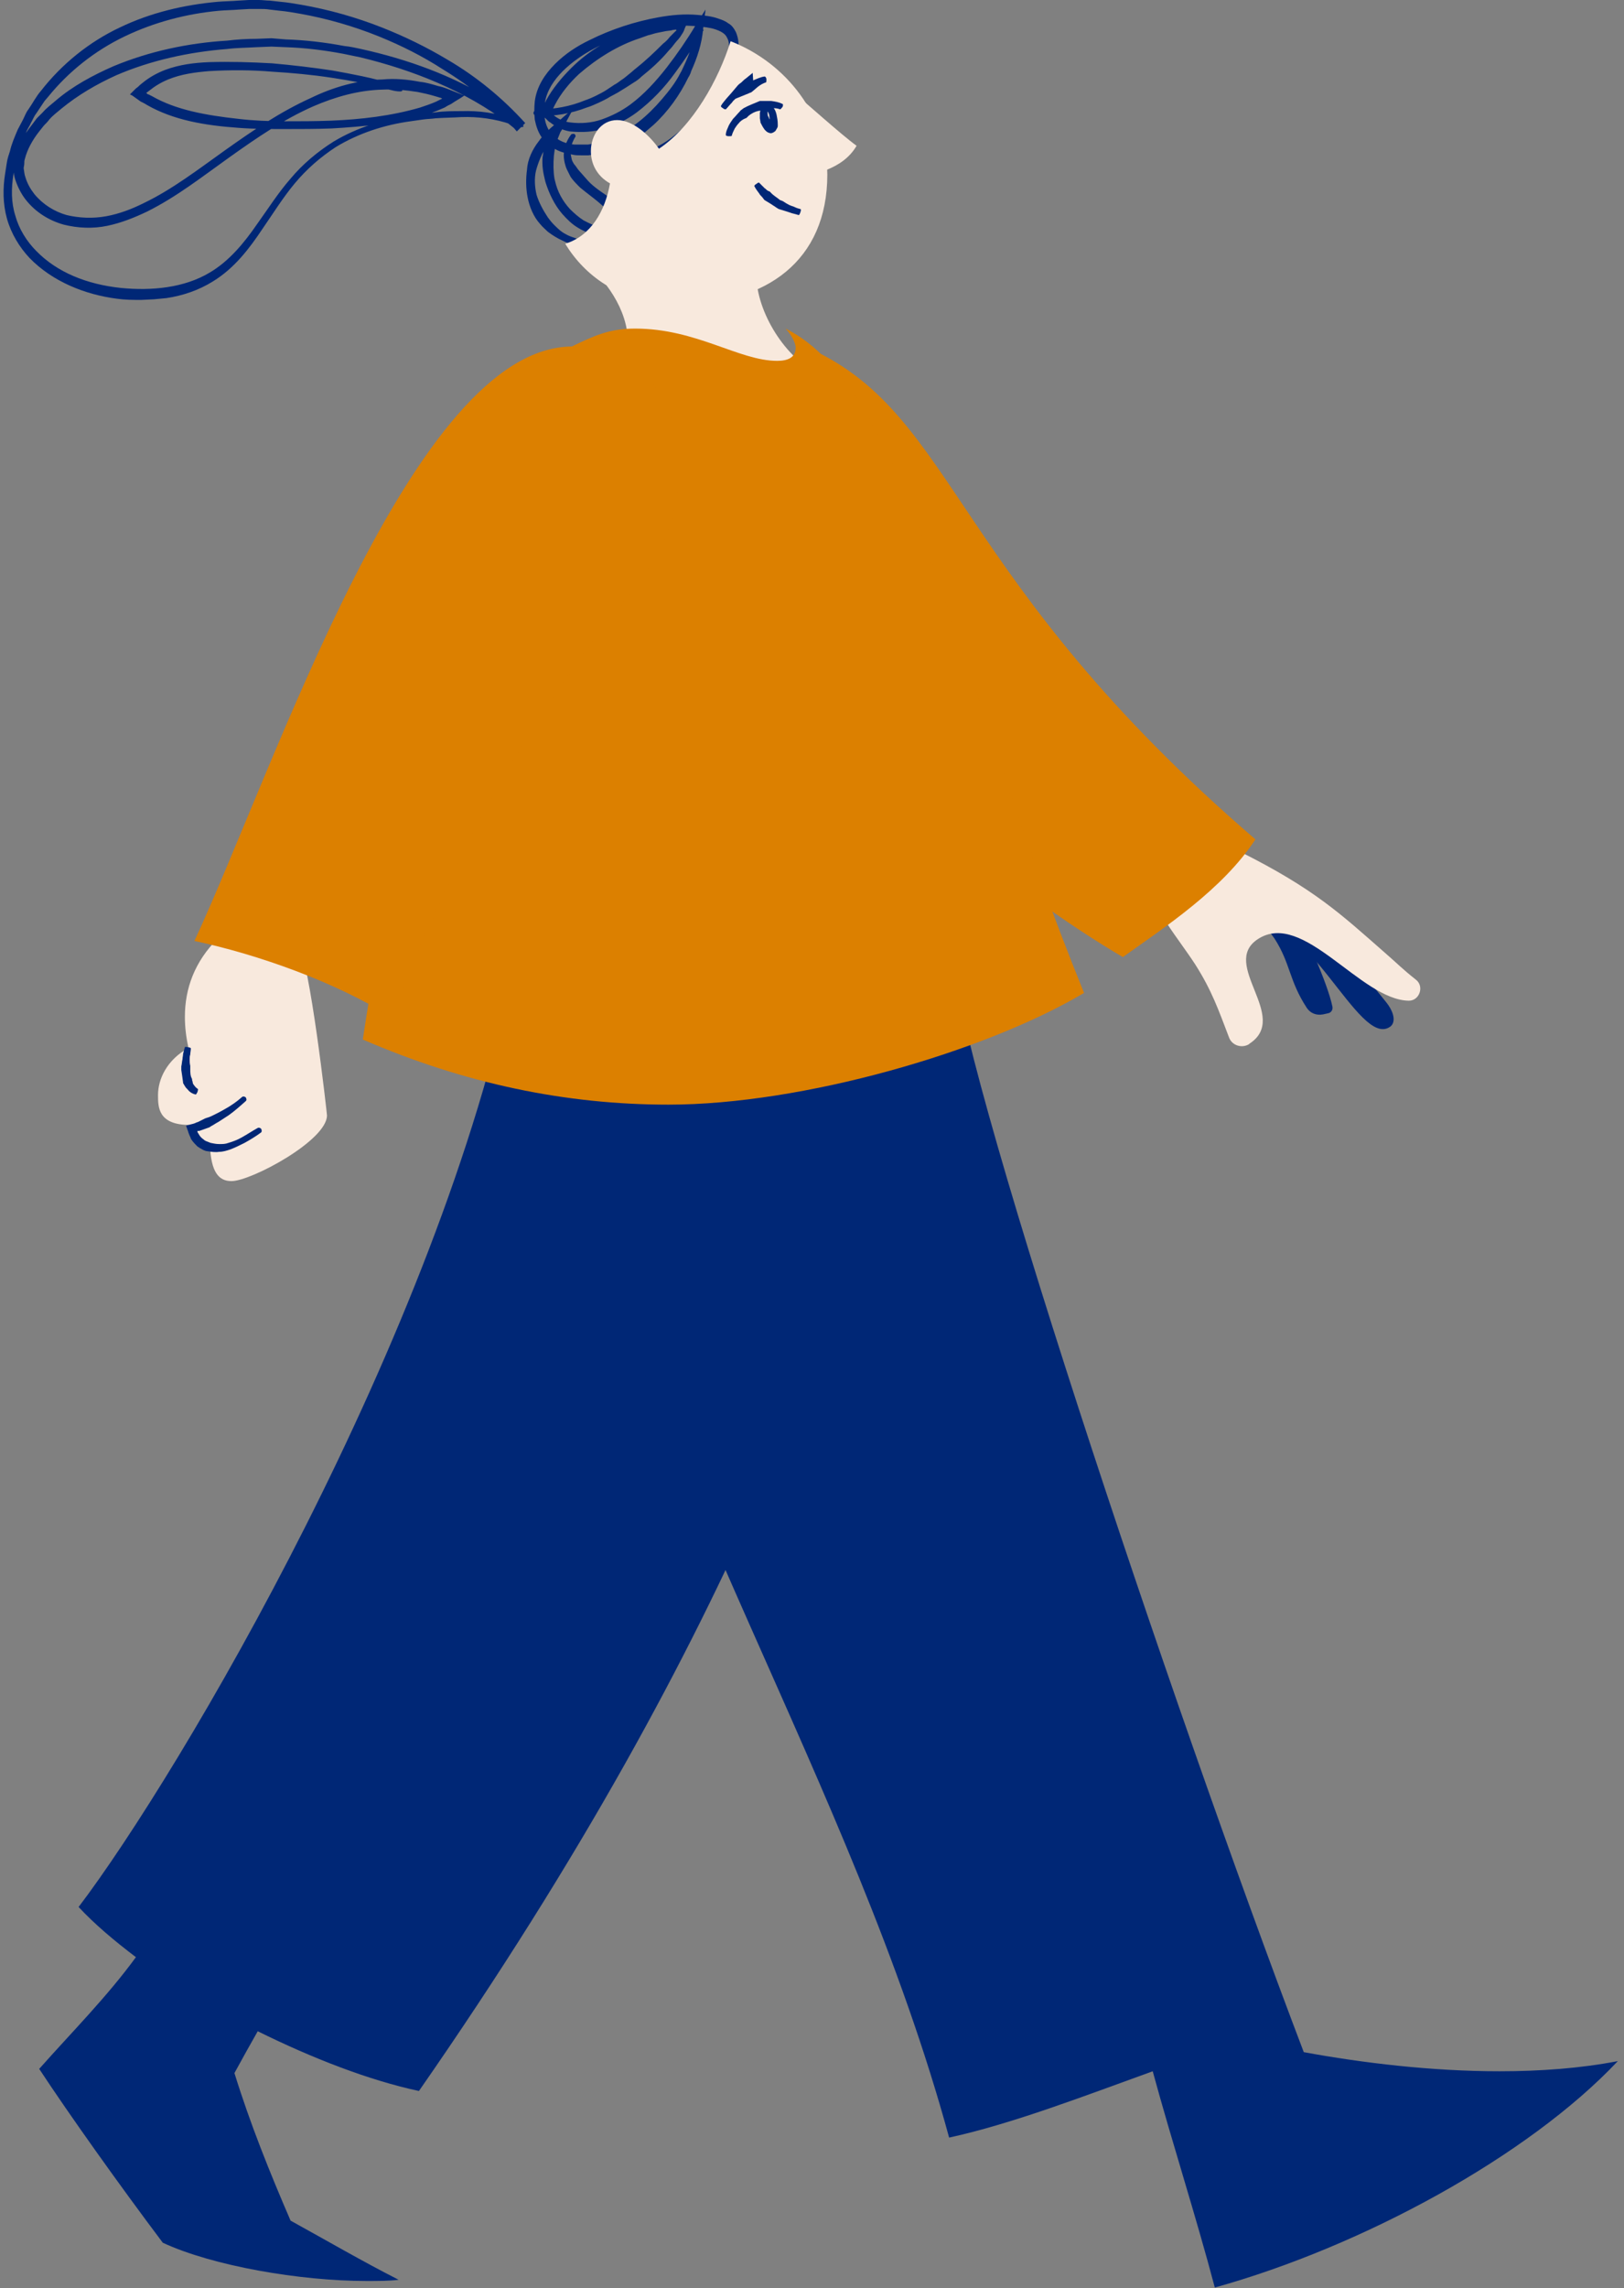
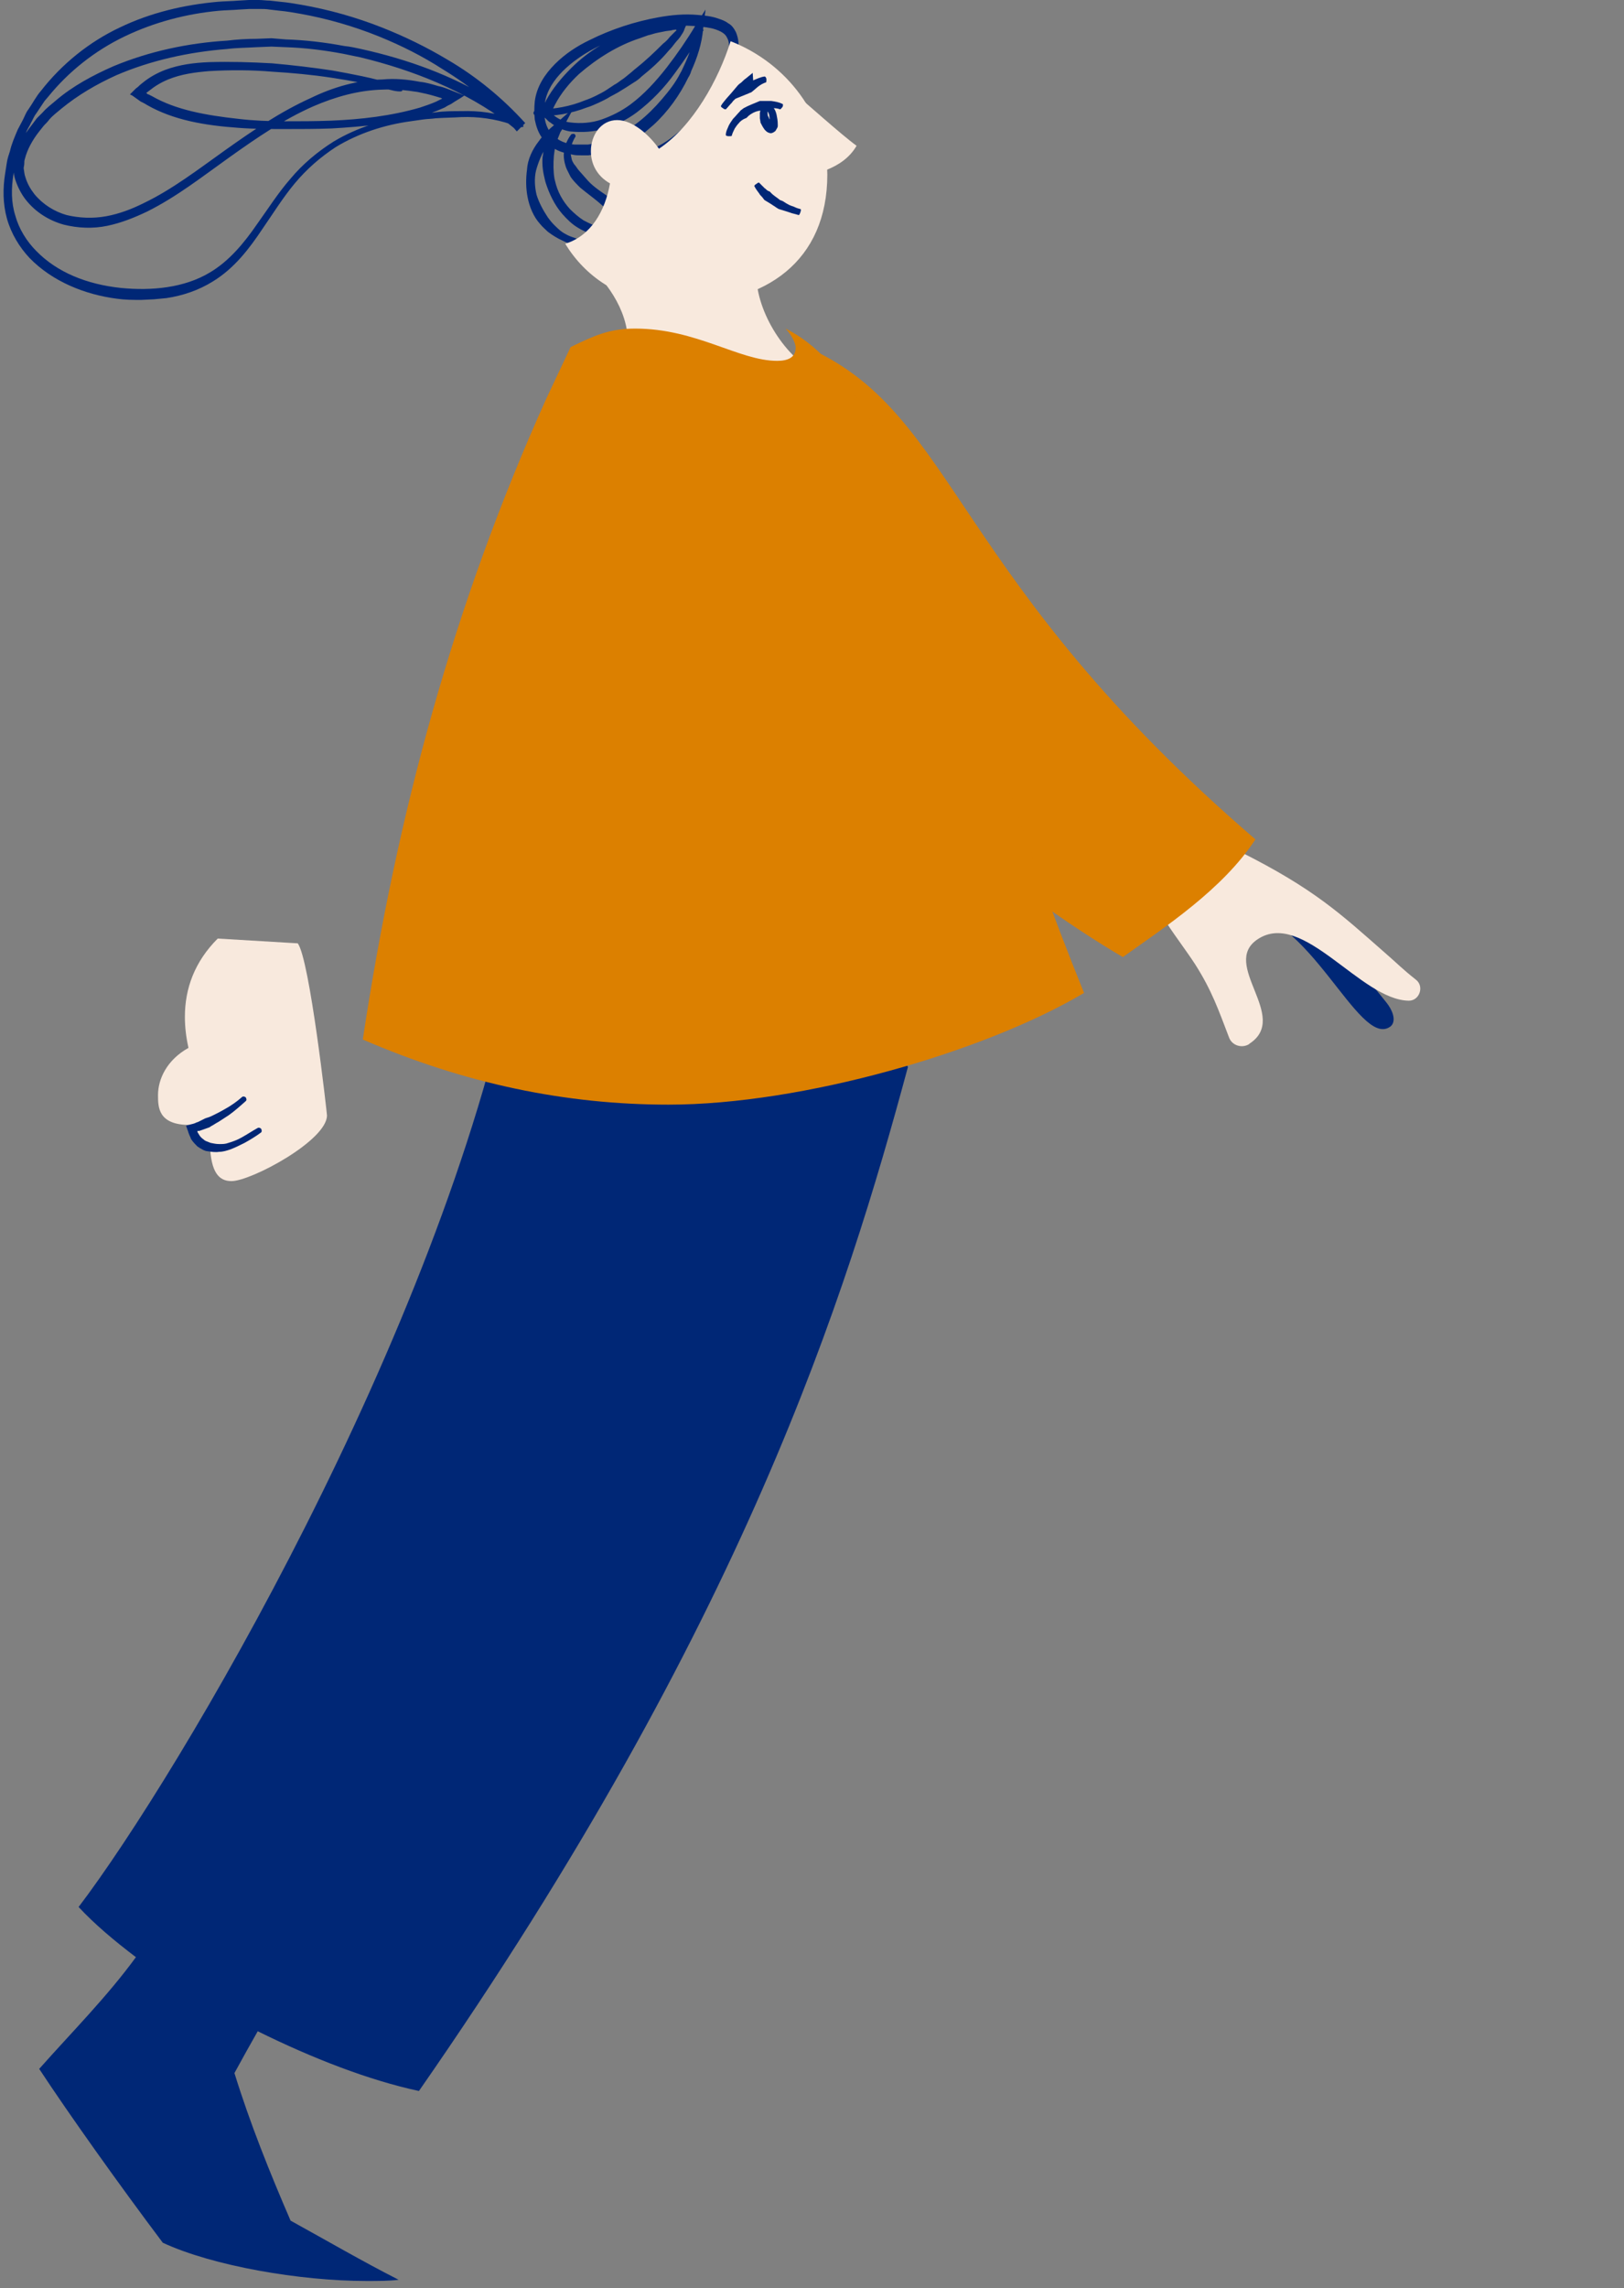
<svg xmlns="http://www.w3.org/2000/svg" width="272" height="383" viewBox="0 0 272 383" fill="none">
  <rect x="0" y="0" width="272" height="383" fill="#808080" stroke="none" />
  <g clip-path="url(#clip0_2453_2950)">
-     <path d="M222.466 169.6C222.966 169.5 223.266 169 223.166 168.5C222.366 164.6 218.366 155.6 216.366 152.6C215.766 151.7 215.066 150.9 214.066 150.6C212.166 150 210.166 151.5 208.466 152.2C210.766 153.7 212.266 155.4 213.466 157.1C216.166 161.3 215.866 164.1 218.866 168.7C219.466 169.6 220.466 170 221.566 169.8L222.466 169.6Z" fill="#002776" />
    <path d="M207.166 152.5C219.166 152.2 227.466 175.4 232.766 171.9C233.566 171.4 233.766 170.1 232.566 168.3C232.166 167.6 225.066 159.3 222.766 155.8C222.666 155.7 215.966 146 207.166 152.5Z" fill="#002776" />
    <path d="M201.566 139.6C203.866 140.8 205.666 141.6 207.566 142.5C220.166 148.8 224.566 153 231.866 159.4C234.066 161.3 234.766 162.1 237.166 164C238.566 165.1 237.766 167.5 235.966 167.5C227.866 167.4 218.266 152.2 210.666 157.2C204.266 161.4 216.166 170.2 209.266 174.7L209.166 174.8C207.966 175.5 206.366 175 205.866 173.7C204.066 169 202.966 165.8 200.166 161.4C198.666 159.1 196.966 156.9 195.466 154.6C193.666 151.8 193.866 150 193.366 146.7L201.566 139.6Z" fill="#F8E9DD" />
    <path d="M122.166 86.1C129.066 120.3 171.766 150.7 188.066 160.2C195.066 155.2 204.766 148.9 210.266 140.5C159.466 96.8 160.266 69.8 135.966 58.5C138.166 75.7 123.266 72 122.166 86.1Z" fill="#DC8000" />
    <path d="M152.066 178.6C141.766 216.8 124.766 271.5 70.166 350C61.766 348.2 52.266 344.5 43.166 340C41.866 342.3 40.566 344.6 39.266 347C41.866 355.4 45.166 363.6 48.666 371.7C54.666 375 60.666 378.5 66.766 381.6C65.166 381.8 63.366 381.8 61.366 381.8C50.266 381.8 35.666 379.3 27.266 375.4C19.966 365.7 11.566 353.9 6.566 346.3C12.066 340.1 17.866 334.3 22.766 327.6C19.066 324.8 15.766 322 13.166 319.2C29.966 297.1 73.566 223.5 86.066 161.8C112.266 146.3 146.866 166.3 152.066 178.6Z" fill="#002776" />
-     <path d="M159.766 155C159.666 156.3 159.566 157.6 159.566 159C159.566 175.7 196.066 285 218.366 343.5C228.166 345.3 239.766 346.7 251.166 346.7C257.966 346.7 264.766 346.2 270.966 345C255.966 360.9 228.266 376 203.466 382.9C200.266 370.8 196.366 358.8 193.066 346.7C181.966 350.7 169.566 355.5 158.966 357.8C142.866 298.7 107.266 245 94.266 185C92.866 170.5 110.266 149.6 159.766 155Z" fill="#002776" />
    <path d="M104.866 60.1C105.066 59.2 105.166 58.2 105.166 57.3C105.166 51.8 101.366 46.6 97.166 43.2L126.766 44.2C126.666 44.8 126.666 45.3 126.666 45.9C126.666 52.3 131.666 60.1 137.166 62.6" fill="#F8E9DD" />
    <path d="M90.066 19.4C92.866 19.5 95.666 19 98.266 18C98.966 17.8 99.566 17.5 100.266 17.2C100.866 16.9 101.566 16.6 102.166 16.2L103.466 15.5L104.766 14.7C105.266 14.4 105.666 14.1 106.166 13.8C106.666 13.5 107.066 13.2 107.466 12.8C108.966 11.6 110.566 10.2 112.066 8.4C112.466 8 112.766 7.6 113.066 7.2C113.366 6.8 113.766 6.5 114.166 5.8C114.366 5.5 114.566 5.2 114.666 4.8C114.766 4.5 115.066 4.2 114.766 3.9C114.766 3.7 114.566 3.7 114.366 3.7H113.866L112.766 3.6C112.566 3.6 112.466 3.6 112.166 3.6L111.766 3.7L110.966 3.8C110.466 3.9 109.966 4 109.366 4.1C108.866 4.2 108.366 4.3 107.866 4.5C107.366 4.6 106.866 4.8 106.366 5C102.466 6.2 98.666 8.4 95.666 11.4C94.066 13 92.566 14.8 91.466 16.8C91.366 17.1 91.166 17.3 91.066 17.6L90.566 18.6L90.666 19C90.666 19.1 90.866 19.2 90.866 19.3C91.066 19.5 91.166 19.7 91.366 19.8C91.566 20 91.666 20.1 91.766 20.2C91.866 20.3 91.966 20.4 92.166 20.5C93.166 21.3 94.266 21.8 95.466 22C97.466 22.2 99.466 22.1 101.366 21.5C103.266 20.9 105.066 20 106.666 18.8C109.166 16.9 111.266 14.7 113.066 12.2C114.766 9.9 116.366 7.5 117.866 5L116.466 4.6C116.266 6.9 115.466 9.1 114.466 11.2C114.266 11.6 114.166 11.9 113.966 12.2C113.166 13.8 112.066 15.2 110.866 16.6C109.666 18 108.366 19.3 106.966 20.4C105.066 21.9 102.966 23.1 100.666 23.7C100.266 23.8 99.966 23.9 99.566 24L98.466 24.2H97.366C96.966 24.2 96.566 24.2 96.266 24.2C94.566 24.1 92.966 23.3 92.066 22C91.166 20.7 90.966 18.8 91.266 17.2C91.566 15.2 92.766 13.4 94.266 11.9C95.766 10.4 97.666 9.1 99.566 8.1C102.966 6.3 106.866 5.1 110.566 4.6C112.566 4.3 114.666 4.2 116.766 4.4C117.766 4.5 118.866 4.6 119.766 4.9C120.666 5.2 121.466 5.6 121.766 6.3C122.366 7.3 122.066 8.9 121.666 10.4C120.966 12.7 119.766 14.9 118.366 16.9C117.366 18.4 116.166 19.7 114.866 21C113.266 22.5 111.466 24 109.466 24.8C109.066 24.9 108.766 25.3 108.866 25.5C108.866 25.8 109.366 25.9 109.866 25.7C111.066 25.3 112.166 24.7 113.066 24C113.566 23.7 114.066 23.3 114.466 22.9C114.966 22.5 115.366 22.1 115.766 21.7C117.066 20.4 118.266 19 119.366 17.5C120.866 15.4 122.266 13.2 123.066 10.7C123.366 9.9 123.566 9.1 123.666 8.2C123.766 7.3 123.666 6.4 123.266 5.4C122.966 4.8 122.566 4.2 121.966 3.9C121.466 3.5 120.866 3.3 120.266 3.1C119.166 2.7 117.966 2.6 116.866 2.5C114.666 2.3 112.466 2.5 110.266 2.9C106.366 3.6 102.366 4.9 98.766 6.7C96.666 7.7 94.666 9 92.966 10.7C91.266 12.4 89.866 14.5 89.566 17C89.466 18 89.466 19 89.566 20C89.766 21 90.066 22 90.666 22.9C91.266 23.8 92.066 24.5 93.066 25C93.966 25.5 94.966 25.7 95.966 25.9C96.366 26 96.866 26 97.266 26H98.566L99.866 25.8L100.466 25.7L101.066 25.5C103.666 24.9 105.966 23.6 108.066 22.1L109.466 20.9C111.866 18.7 113.866 15.9 115.266 13C115.466 12.7 115.666 12.3 115.766 11.9C116.766 9.7 117.566 7.3 117.766 4.8L118.166 1.6L116.466 4.3C114.966 6.8 113.366 9.1 111.666 11.3C109.866 13.6 107.866 15.8 105.566 17.5C104.066 18.6 102.466 19.4 100.766 20C99.066 20.6 97.166 20.7 95.566 20.5C94.566 20.4 93.666 20 92.866 19.4C92.766 19.3 92.666 19.2 92.566 19.2L92.466 18.9C92.366 18.8 92.266 18.8 92.366 18.7L92.966 17.5C93.966 15.6 95.366 13.9 96.966 12.4C99.966 9.8 103.466 7.6 107.166 6.4C107.666 6.2 108.066 6.1 108.566 5.9C109.066 5.8 109.566 5.6 110.066 5.5C110.566 5.4 111.066 5.3 111.566 5.2L112.366 5.1L112.766 5H112.866C112.966 5 113.166 4.9 113.266 5C113.366 5.1 113.266 5.1 113.166 5.2L112.966 5.4L112.166 6.2C111.866 6.6 111.466 7 111.066 7.3C109.466 8.9 108.066 10.2 106.566 11.4C106.166 11.7 105.766 12.1 105.366 12.4C104.966 12.7 104.566 13.1 104.066 13.4C103.666 13.7 103.266 14 102.866 14.2L101.666 15C101.066 15.4 100.466 15.7 99.866 16C99.266 16.3 98.566 16.6 97.966 16.8C95.566 17.8 92.866 18.3 90.266 18.3C89.766 18.3 89.466 18.5 89.366 18.8C89.266 19.2 89.666 19.4 90.066 19.4Z" fill="#002776" />
    <path d="M95.666 22.5C95.066 23.3 94.566 24.3 94.466 25.5C94.366 26.1 94.466 26.7 94.566 27.2C94.666 27.6 94.766 28 94.966 28.4C95.166 28.8 95.366 29.2 95.566 29.6C95.966 30.2 96.566 30.8 97.166 31.4C98.366 32.4 99.666 33.3 100.766 34.3C101.366 34.8 101.866 35.2 102.466 35.7C102.966 36.2 103.566 36.6 103.766 37C103.966 37.3 103.766 37.9 103.266 38.1C102.966 38.2 102.666 38.3 102.366 38.3C102.066 38.3 101.666 38.2 101.266 38.2C100.066 38 98.866 37.5 97.766 36.9C96.966 36.4 96.166 35.7 95.466 35C94.266 33.7 93.366 32.1 92.966 30.3L92.866 29.9C92.666 28.7 92.666 27.4 92.766 26.1C92.866 25.3 92.966 24.4 93.266 23.6C93.466 23.1 93.666 22.6 93.866 22.1L94.066 21.8L96.066 18.1L92.966 20.8C91.966 21.6 90.966 22.6 90.266 23.6C89.166 25 88.366 26.7 88.266 28.4C88.066 29.9 88.066 31.5 88.366 33C88.666 34.6 89.366 36.3 90.466 37.5C90.866 38 91.366 38.4 91.766 38.8C92.566 39.4 93.366 39.9 94.266 40.3C94.866 40.6 95.566 40.9 96.166 41C96.966 41.3 97.866 41.4 98.766 41.4C98.966 41.4 99.066 41.2 99.166 40.9C99.166 40.6 99.066 40.4 98.866 40.4C98.066 40.3 97.266 40.1 96.466 39.9C95.866 39.7 95.266 39.5 94.766 39.2C93.966 38.8 93.366 38.2 92.766 37.6C92.366 37.2 92.066 36.8 91.766 36.4C90.966 35.2 90.266 33.9 89.866 32.6C89.566 31.3 89.466 29.9 89.766 28.6C90.166 27.1 90.766 25.7 91.566 24.4C92.166 23.5 92.966 22.6 93.966 21.9L92.866 20.9L92.666 21.2C92.366 21.7 92.066 22.3 91.766 22.9C91.366 23.8 91.066 24.8 90.966 25.7C90.966 25.9 90.866 26.2 90.866 26.4C90.766 27.7 90.966 28.9 91.266 30.1L91.366 30.5C91.966 32.4 92.866 34.3 94.166 35.8C94.966 36.7 95.766 37.5 96.766 38.1C98.066 38.9 99.466 39.4 100.966 39.5C101.366 39.5 101.766 39.6 102.266 39.5C102.766 39.5 103.266 39.3 103.766 39.1C104.266 38.9 104.666 38.4 104.866 37.9C104.966 37.6 105.066 37.3 105.066 37C105.066 36.9 105.066 36.7 105.066 36.5C105.066 36.4 104.966 36.2 104.966 36.1C104.566 35.1 103.966 34.6 103.366 34.1C102.766 33.6 102.166 33.2 101.566 32.7C100.366 31.9 99.066 31 98.166 29.9C97.666 29.3 97.166 28.8 96.766 28.3C96.566 28 96.366 27.7 96.166 27.5C95.966 27.2 95.866 27 95.766 26.7C95.666 26.3 95.566 25.8 95.566 25.4C95.566 24.6 95.866 23.7 96.366 22.9C96.466 22.8 96.366 22.5 96.166 22.4C96.066 22.4 95.766 22.4 95.666 22.5Z" fill="#002776" />
    <path d="M65.566 14C62.266 13 58.966 12.4 55.666 11.8C52.366 11.3 48.966 10.9 45.566 10.6C42.066 10.4 38.566 10.3 35.066 10.4C32.566 10.5 30.066 10.8 27.666 11.7C26.366 12.2 25.066 12.9 23.966 13.8L23.466 14.2C23.266 14.4 23.066 14.6 22.766 14.8L22.066 15.5C21.966 15.6 21.866 15.7 21.766 15.8L22.166 16L23.566 17L23.966 17.2L24.166 17.3L24.666 17.6C29.066 20.1 34.266 21 39.966 21.4C42.566 21.6 45.166 21.6 47.766 21.6C50.366 21.6 52.966 21.6 55.566 21.5C60.766 21.2 65.966 20.7 70.966 19.3C71.966 19 72.866 18.7 73.766 18.3C73.966 18.2 74.266 18.1 74.466 18L74.966 17.7C75.166 17.6 75.366 17.5 75.566 17.4C76.266 16.9 77.066 16.5 77.766 16L75.266 15C74.266 14.6 73.866 14.5 73.366 14.4C72.366 14.1 71.366 13.8 70.366 13.7C68.266 13.3 66.166 13.1 64.066 13.3C59.866 13.4 55.766 14.6 52.066 16.4C46.966 18.7 42.266 21.9 37.766 25.1C33.266 28.3 28.866 31.7 24.066 34C22.066 35 19.966 35.8 17.766 36.2C15.566 36.6 13.266 36.5 11.166 36C9.066 35.4 7.166 34.2 5.766 32.5C5.066 31.6 4.566 30.7 4.266 29.7C4.066 29.2 4.066 28.7 3.966 28.2C3.966 27.9 4.066 27.7 4.066 27.4C4.066 27.1 4.066 26.9 4.166 26.6C4.566 25 5.466 23.4 6.566 22L7.366 21C7.666 20.7 7.966 20.4 8.266 20C8.866 19.3 9.566 18.8 10.266 18.2C13.066 15.9 16.166 14.1 19.466 12.6C25.266 10.1 31.666 8.7 38.066 8.2C39.666 8 41.266 8 42.966 7.9L45.466 7.8L47.866 7.9C51.066 8 54.266 8.4 57.466 9C58.466 9.2 59.366 9.4 60.366 9.6C69.066 11.7 77.966 15.2 85.166 20.7L86.666 21.9L87.966 20.6C84.166 16.4 79.766 12.8 74.966 10C71.466 7.9 67.766 6.1 63.966 4.6C59.666 2.9 55.066 1.6 50.466 0.8C49.266 0.6 48.166 0.4 46.966 0.3L45.166 0.1C44.566 0.1 43.966 0 43.366 0C42.866 0 42.266 0 41.666 0L39.966 0.1C38.766 0.2 37.666 0.2 36.466 0.3C30.866 0.8 25.266 2.1 20.066 4.6C14.966 7 10.366 10.7 6.866 15.2C6.066 16.1 5.466 17.3 4.766 18.3C4.366 18.8 4.166 19.4 3.866 20C3.566 20.6 3.266 21.1 2.966 21.7C2.466 22.9 1.966 24 1.666 25.3C1.466 25.9 1.266 26.5 1.166 27.1L0.866 29C0.466 31.5 0.466 34.1 1.166 36.6C1.866 39.1 3.266 41.4 4.966 43.2C8.766 47.1 14.166 49.3 19.566 50C20.966 50.2 22.266 50.2 23.666 50.2L25.766 50.1L27.866 49.9C30.566 49.5 33.266 48.6 35.666 47.1C39.266 44.9 41.766 41.6 43.966 38.3C45.766 35.7 47.366 33.1 49.366 30.7C51.366 28.3 53.666 26.3 56.266 24.6C60.066 22.3 64.366 20.9 68.766 20.3C69.466 20.2 70.166 20.1 70.866 20C71.566 19.9 72.266 19.9 72.966 19.8C74.366 19.7 75.766 19.7 77.266 19.6C80.066 19.5 82.966 19.9 85.566 20.8C86.666 21.2 87.466 21.4 87.666 21.2C87.766 21 87.066 20.3 85.966 19.9C83.166 18.9 80.166 18.5 77.266 18.6C75.866 18.6 74.366 18.6 72.966 18.8C72.266 18.9 71.566 18.9 70.866 19C70.166 19.1 69.466 19.2 68.766 19.3C64.266 20 59.866 21.3 55.866 23.7C53.166 25.4 50.666 27.5 48.666 29.9C46.566 32.3 44.866 35 43.066 37.5C40.866 40.7 38.366 43.7 35.166 45.6C30.866 48.2 25.366 48.7 20.266 48.2C14.566 47.6 9.566 45.6 6.066 42C4.466 40.4 3.166 38.3 2.566 36.1C1.866 33.9 1.866 31.5 2.266 29.1L2.566 27.3C2.666 26.7 2.866 26.1 3.066 25.6C3.366 24.4 3.866 23.4 4.366 22.2C4.566 21.6 4.966 21.1 5.166 20.6C5.466 20.1 5.666 19.5 6.066 19L7.066 17.5L7.466 16.9L8.066 16.2C11.466 12 15.866 8.5 20.866 6.1C25.866 3.7 31.266 2.3 36.666 1.8C37.766 1.7 38.866 1.7 40.066 1.6L41.766 1.5C42.366 1.5 42.866 1.5 43.466 1.5C44.066 1.5 44.566 1.5 45.166 1.6L46.866 1.8C47.966 1.9 49.166 2.1 50.266 2.3C54.766 3.1 59.266 4.4 63.466 6.1C67.166 7.6 70.766 9.4 74.166 11.6C78.766 14.4 83.066 17.9 86.566 22L87.866 20.7L86.266 19.4C85.066 18.5 83.866 17.6 82.666 16.9C75.766 12.6 68.166 9.9 60.466 8.2C59.566 8 58.666 7.8 57.666 7.7C54.466 7.1 51.166 6.7 47.866 6.6L45.466 6.4L42.966 6.5C41.366 6.5 39.666 6.6 38.066 6.8C31.466 7.2 24.966 8.6 18.966 11.1C15.566 12.6 12.166 14.4 9.266 16.9C8.566 17.5 7.766 18.1 7.166 18.8C6.866 19.1 6.466 19.5 6.166 19.8L5.266 21C4.066 22.5 3.066 24.2 2.566 26.2C2.466 26.5 2.466 26.8 2.366 27.2C2.366 27.5 2.266 27.9 2.266 28.2C2.266 28.9 2.366 29.5 2.566 30.1C2.966 31.3 3.566 32.5 4.366 33.5C5.966 35.5 8.166 36.9 10.666 37.6C13.066 38.2 15.566 38.3 17.966 37.8C20.366 37.3 22.566 36.4 24.666 35.4C29.666 32.9 33.966 29.5 38.466 26.3C42.966 23.1 47.466 20 52.466 17.8C56.166 16.2 60.066 15.1 64.066 15C66.066 14.9 68.066 15.1 69.966 15.4C70.966 15.6 71.866 15.8 72.866 16.1L73.866 16.4L74.066 16.5C73.966 16.5 73.966 16.6 73.866 16.6L73.666 16.7C73.466 16.8 73.266 16.9 73.066 17C72.166 17.4 71.266 17.7 70.366 18C65.566 19.4 60.466 20 55.366 20.2C52.766 20.3 50.266 20.3 47.666 20.3C45.066 20.3 42.466 20.2 39.966 19.9C34.466 19.3 29.466 18.4 25.466 16.1L25.066 15.9L24.866 15.8H24.766L24.566 15.6H24.466C24.466 15.6 24.466 15.6 24.566 15.5L24.966 15.2C25.966 14.4 26.966 13.8 28.166 13.3C30.366 12.4 32.666 12.1 35.066 11.9C38.566 11.7 42.066 11.7 45.566 12C48.866 12.2 52.166 12.5 55.466 13C58.766 13.5 62.066 14.1 65.166 15C66.266 15.3 67.266 15.4 67.366 15.2C67.466 14.9 66.666 14.4 65.566 14Z" fill="#002776" />
    <path d="M132.366 29.8C135.966 29.4 141.166 28.4 143.466 24.4C140.966 22.6 134.766 17 133.266 15.8" fill="#F8E9DD" />
    <path d="M122.366 6.9C120.366 13.3 116.066 21.1 110.366 24.9C108.766 22.6 105.966 20.1 103.366 20.1C100.666 20.1 98.966 22.6 98.966 25.3C98.966 27.3 99.866 29.4 102.166 30.7C101.366 35.3 98.966 39.5 94.666 40.8C97.966 46.2 103.566 50.2 111.366 50.8C112.166 50.9 113.066 50.9 113.966 50.9C128.266 50.9 138.566 43.7 138.566 29.2C138.466 19.5 131.866 10.6 122.366 6.9Z" fill="#F8E9DD" />
    <path d="M128.966 32.1C128.866 32 128.666 32 128.566 31.9C128.366 31.8 128.266 31.6 128.066 31.5C127.766 31.2 127.466 30.9 127.166 30.6C127.166 30.5 126.866 30.6 126.666 30.8C126.466 30.9 126.266 31.1 126.366 31.2C126.566 31.6 126.866 32 127.166 32.4C127.266 32.6 127.466 32.8 127.666 33L127.966 33.4L128.066 33.5C128.766 33.9 129.366 34.3 129.966 34.7C130.066 34.8 130.166 34.8 130.266 34.9L130.466 35L131.766 35.4C132.066 35.5 132.366 35.6 132.666 35.7C133.066 35.8 133.466 35.9 133.766 36C133.866 36 133.966 35.8 134.066 35.5C134.166 35.2 134.166 35 134.066 35C133.666 34.9 133.366 34.8 132.966 34.6C132.666 34.5 132.366 34.4 132.166 34.3C131.766 34.1 131.466 33.9 131.166 33.7L130.966 33.6C130.866 33.6 130.766 33.5 130.666 33.5C130.066 33 129.466 32.7 128.966 32.1Z" fill="#002776" />
    <path d="M127.865 18.4C128.065 18.3 128.265 18.3 128.365 18.2C128.665 18.1 128.865 18.1 129.165 18.1C129.665 18.1 130.165 18.1 130.665 18.3C130.765 18.3 130.865 18.1 131.065 17.9C131.165 17.7 131.165 17.4 131.065 17.4C130.465 17.1 129.865 17 129.165 16.9C128.865 16.9 128.465 16.9 128.165 16.9C127.965 16.9 127.665 16.9 127.465 16.9H127.265C126.365 17.3 125.465 17.6 124.565 18.1L124.165 18.4C124.065 18.5 123.965 18.5 123.965 18.6C123.565 19 123.165 19.5 122.765 19.9C122.565 20.2 122.265 20.6 122.065 21C121.865 21.5 121.565 22 121.565 22.6C121.565 22.7 121.765 22.8 122.065 22.8C122.365 22.8 122.565 22.8 122.565 22.7C122.665 22.3 122.865 21.9 123.065 21.5C123.265 21.2 123.465 20.9 123.665 20.7C123.965 20.3 124.365 20 124.865 19.8C124.965 19.8 125.065 19.7 125.065 19.7L125.365 19.4C125.965 18.9 126.765 18.5 127.665 18.5L127.865 18.4Z" fill="#002776" />
    <path d="M128.866 19.9C128.766 19.8 128.766 19.6 128.666 19.5C128.566 19.3 128.566 19.1 128.566 18.9C128.566 18.5 128.566 18.1 128.766 17.8C128.766 17.7 128.666 17.6 128.366 17.4C128.166 17.3 127.866 17.2 127.866 17.3C127.566 17.8 127.366 18.3 127.266 18.9C127.266 19.2 127.266 19.5 127.266 19.8L127.366 20.4V20.5C127.566 20.9 127.766 21.3 128.066 21.7C128.266 21.9 128.466 22.2 129.066 22.3C129.366 22.3 129.666 22.1 129.766 22C129.966 21.9 129.966 21.7 130.066 21.6C130.166 21.4 130.266 21.3 130.266 21.1C130.266 21 130.266 20.9 130.266 20.8C130.266 20.2 130.166 19.7 130.066 19.2C129.966 18.8 129.866 18.5 129.666 18.2C129.466 17.8 129.066 17.4 128.666 17.2C128.566 17.2 128.366 17.3 128.266 17.5C128.166 17.7 128.066 17.9 128.066 18C128.266 18.2 128.466 18.5 128.666 18.8C128.766 19 128.866 19.3 128.866 19.6C128.966 20 128.866 20.4 128.766 20.7C128.766 20.8 128.666 20.8 128.666 20.8C128.666 20.9 128.666 21 128.666 21C128.666 21.1 128.566 21 128.766 21.2C128.866 21.3 128.866 21.4 128.866 21.4V21.3C128.866 21.2 128.966 21.2 128.966 21.1C129.066 21 128.966 21.1 128.966 21C129.066 20.6 128.966 20.3 128.866 19.9Z" fill="#002776" />
    <path d="M125.766 15.5L126.266 15.1L126.966 14.5C127.366 14.2 127.866 13.9 128.266 13.8C128.366 13.8 128.366 13.5 128.366 13.3C128.366 13 128.166 12.8 128.066 12.8C127.366 12.9 126.766 13.2 126.266 13.4L125.466 13.9C125.266 14 125.066 14.1 124.966 14.2H124.866L124.766 14.3L125.766 15.5C125.966 15 126.166 14.3 126.166 13.7L126.066 12.2L124.966 13.1C124.666 13.3 124.366 13.6 124.166 13.8L123.766 14.1L123.566 14.3L122.466 15.6L121.666 16.5C121.366 16.9 120.966 17.3 120.766 17.7C120.666 17.8 120.866 18 121.066 18.1C121.266 18.3 121.466 18.3 121.566 18.3C121.866 18 122.166 17.6 122.566 17.2C122.766 16.9 123.066 16.6 123.366 16.4C123.766 16 124.166 15.7 124.566 15.4L124.766 15.2L125.066 14.9C125.266 14.6 125.566 14.4 125.866 14.1L124.666 13.6C124.666 14 124.566 14.2 124.366 14.5L122.266 16.9L125.466 15.6L125.666 15.5H125.766Z" fill="#002776" />
    <path d="M131.566 55C132.366 55.8 133.266 57.3 133.266 58.2C133.266 59.9 131.866 60.4 130.166 60.4C123.766 60.4 116.666 55 106.366 55C102.066 55 99.466 56.2 95.566 58.1L91.466 66.8C75.966 101.2 66.466 136.2 60.766 174C77.866 181.4 94.766 184.9 111.966 184.9C134.366 184.9 164.866 176.1 181.566 166.2C159.766 112.6 152.066 65.1 131.566 55Z" fill="#DC8000" />
    <path d="M35.166 191.8C35.366 196.1 36.566 197.7 38.766 197.7C42.066 197.7 54.766 190.9 54.766 186.7C54.766 186.4 51.866 160.5 49.866 157.9L36.466 157.1C32.566 161 30.966 165.5 30.966 170.2C30.966 171.9 31.166 173.6 31.566 175.4C27.966 177.4 26.466 180.6 26.466 183.3C26.466 185.3 26.466 188.3 31.766 188.3C32.866 190.2 33.966 191.3 35.166 191.8Z" fill="#F8E9DD" />
    <path d="M35.366 188.5C35.766 188.3 36.166 188 36.566 187.8C37.166 187.4 37.666 187.1 38.266 186.7C39.266 186 40.266 185.1 41.166 184.3C41.366 184.1 41.266 183.9 41.166 183.7C40.966 183.5 40.666 183.5 40.566 183.6C39.666 184.4 38.666 185.1 37.566 185.7C37.066 186 36.466 186.3 35.866 186.6C35.466 186.8 35.066 187 34.666 187.1L34.366 187.2C33.966 187.4 33.566 187.6 33.166 187.8L32.866 187.9L32.666 188L32.366 188.1C31.966 188.2 31.566 188.3 31.166 188.4C31.266 188.8 31.466 189.2 31.566 189.6L31.766 190.1C31.866 190.3 31.966 190.5 31.966 190.6C32.266 191.1 32.666 191.5 33.066 191.9C33.366 192.1 33.666 192.3 34.066 192.5C34.266 192.6 34.566 192.7 34.766 192.7C35.366 192.8 36.166 192.9 36.666 192.8C37.366 192.8 37.966 192.6 38.566 192.4C39.366 192.1 40.166 191.7 40.966 191.3C41.866 190.8 42.866 190.2 43.666 189.6C43.866 189.5 43.866 189.2 43.766 189C43.666 188.8 43.366 188.7 43.166 188.8C42.266 189.3 41.366 189.9 40.466 190.4C39.766 190.8 38.966 191.1 38.266 191.3C37.766 191.5 37.266 191.5 36.766 191.5C36.166 191.5 35.766 191.4 35.266 191.3C35.066 191.2 34.966 191.2 34.766 191.1C34.466 191 34.266 190.9 34.066 190.7C33.766 190.5 33.466 190.2 33.266 189.8C33.066 189.5 33.066 189.5 33.066 189.3H33.266H33.366L33.666 189.2L35.066 188.7L35.366 188.5Z" fill="#002776" />
-     <path d="M30.666 181.3C30.766 181.5 30.866 181.6 30.966 181.8C31.066 182 31.266 182.2 31.466 182.4C31.766 182.8 32.266 183.1 32.766 183.2C32.866 183.2 32.966 183 33.066 182.8C33.166 182.5 33.166 182.3 33.166 182.3C32.866 182.1 32.666 181.9 32.466 181.6C32.366 181.5 32.266 181.3 32.266 181.1C32.266 181 32.166 180.9 32.166 180.7V180.6C31.866 180.1 31.866 179.5 31.866 178.9V178.6C31.866 178.5 31.866 178.5 31.866 178.4C31.766 178 31.766 177.7 31.766 177.3C31.766 177 31.766 176.8 31.866 176.5C31.866 176.2 31.966 175.8 31.966 175.5C31.966 175.4 31.766 175.3 31.466 175.3C31.166 175.2 30.966 175.2 30.966 175.3C30.866 175.6 30.766 176 30.666 176.4C30.666 176.7 30.566 177 30.566 177.3C30.466 177.7 30.466 178.1 30.366 178.5C30.366 178.6 30.366 178.6 30.366 178.7V179.1C30.466 179.8 30.566 180.4 30.666 181.2V181.3Z" fill="#002776" />
-     <path d="M32.566 157.5C46.166 128.2 69.166 58 95.866 58C105.466 58 113.766 65 113.766 77.9C113.766 101.9 94.066 98.2 65.466 170.2C56.166 164.4 43.366 159.8 32.566 157.5Z" fill="#DC8000" />
  </g>
  <defs>
    <clipPath id="clip0_2453_2950">
      <rect width="270.6" height="383" fill="white" transform="translate(0.466)" />
    </clipPath>
  </defs>
</svg>